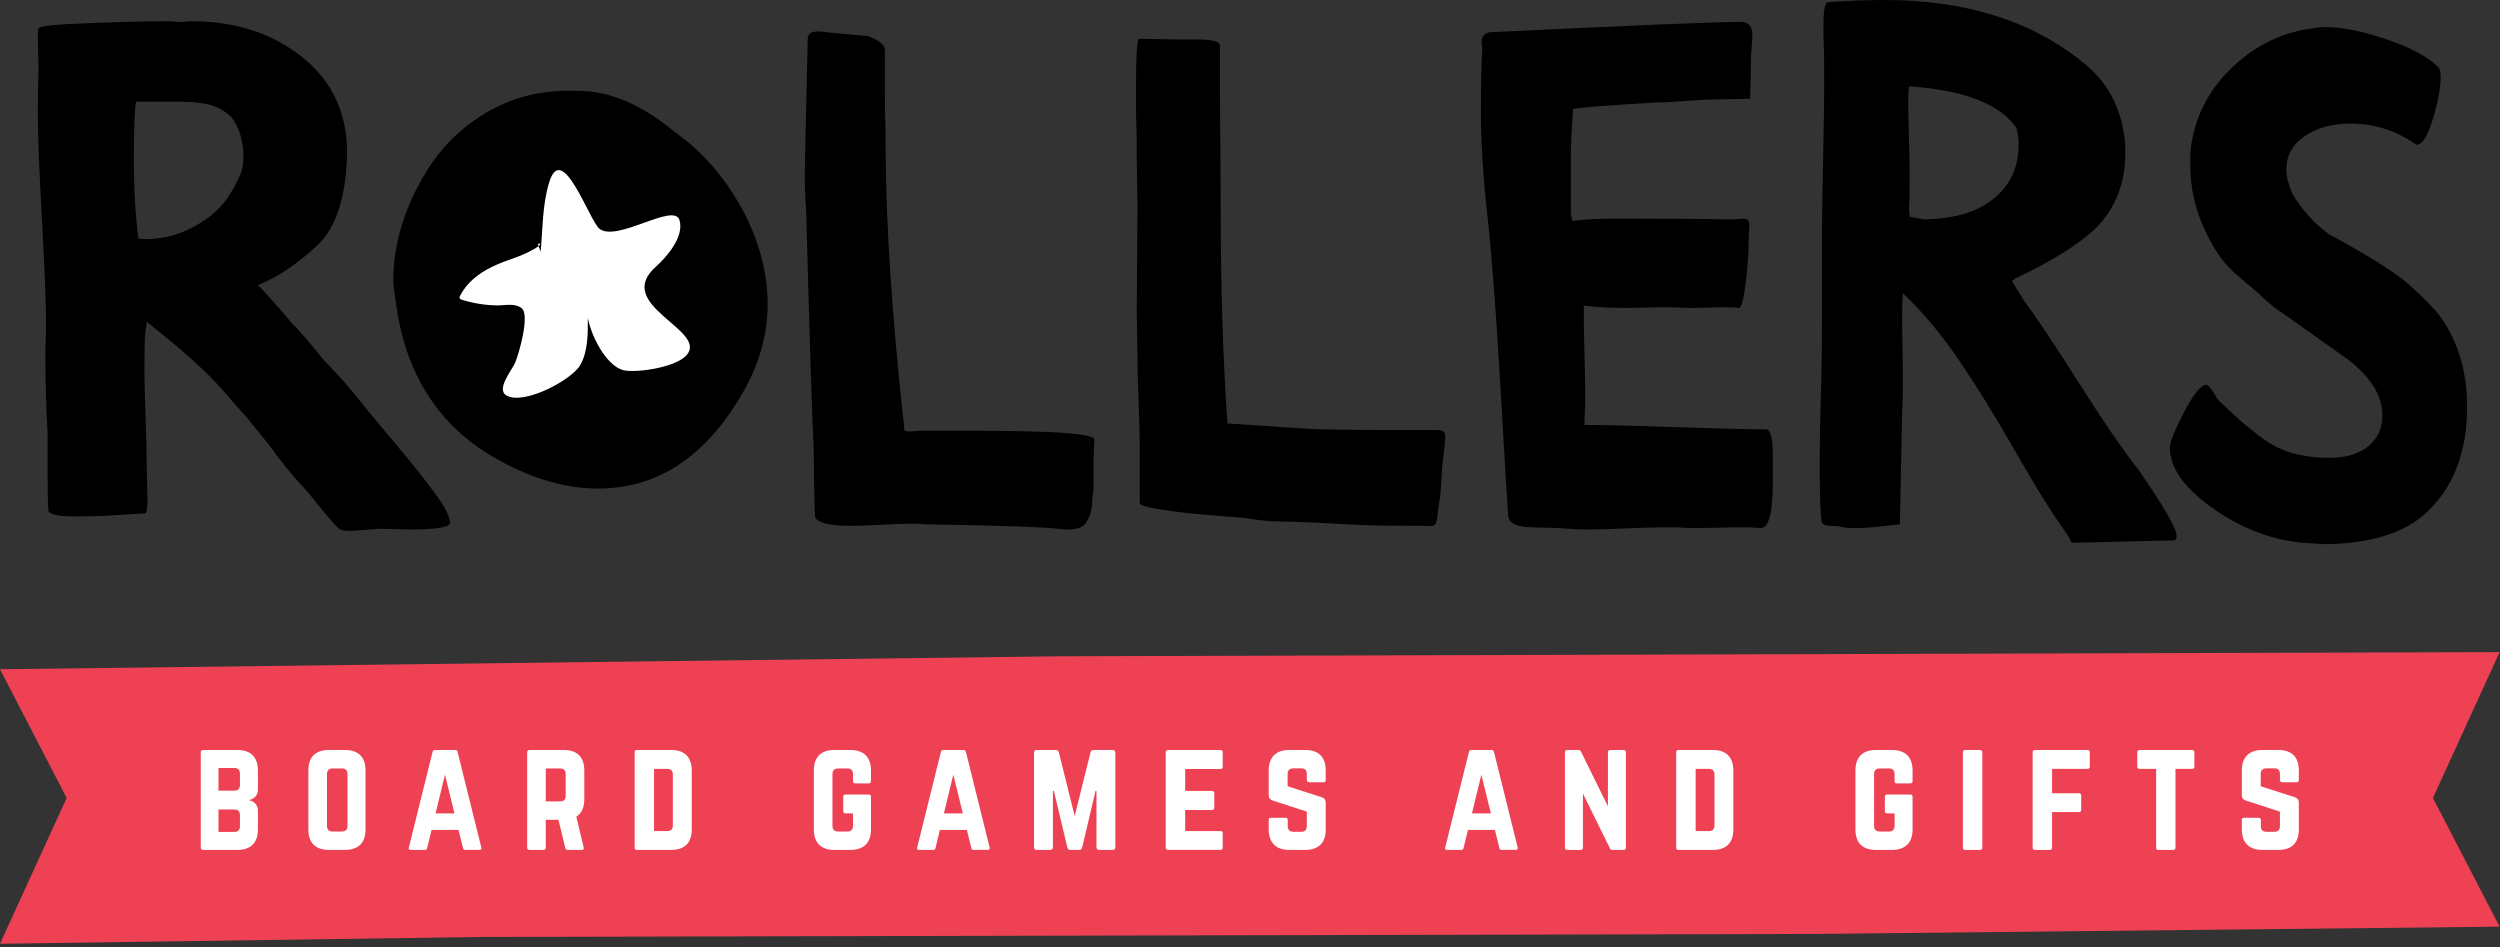
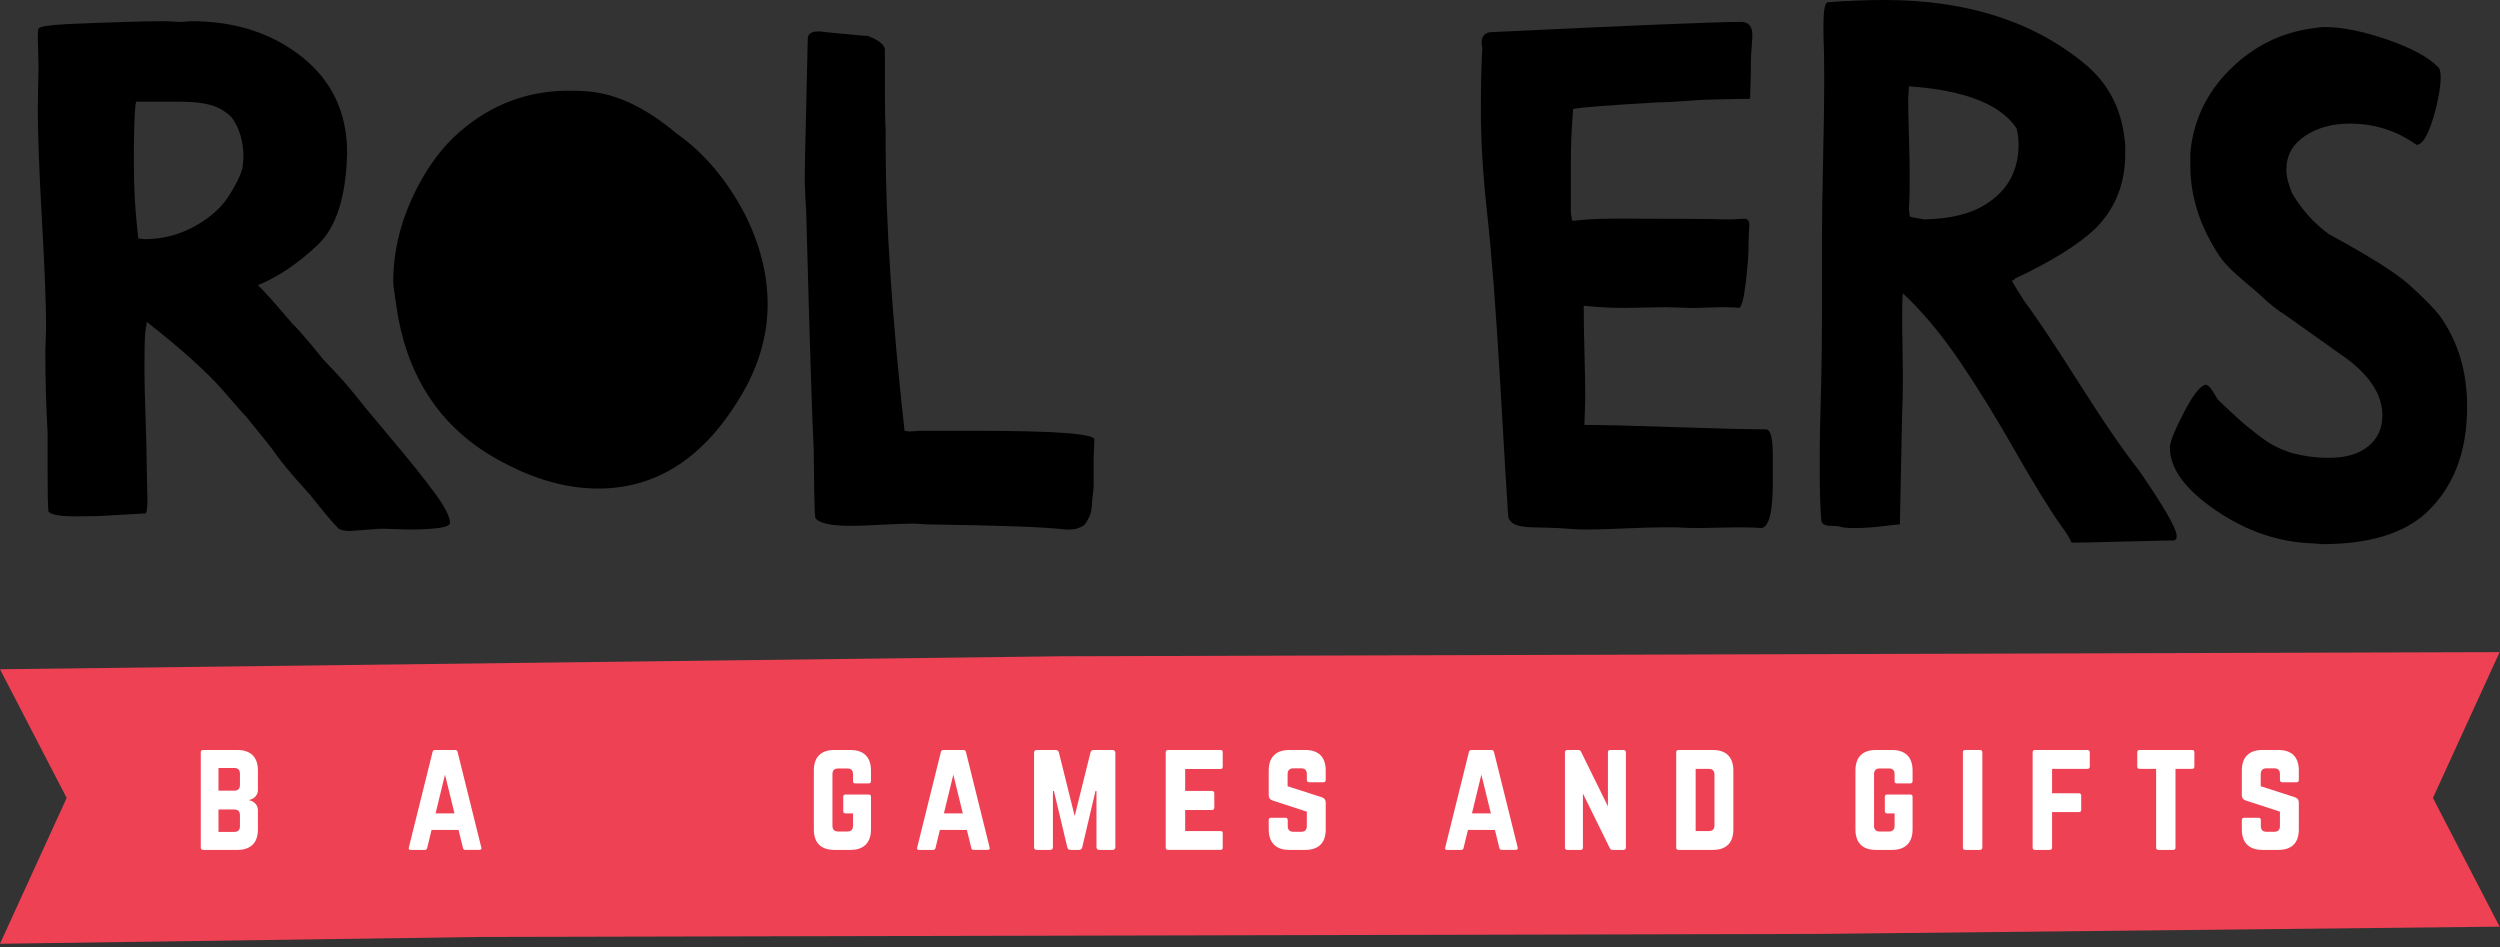
<svg xmlns="http://www.w3.org/2000/svg" width="100%" height="100%" viewBox="0 0 438 166" version="1.1" xml:space="preserve" style="fill-rule:evenodd;clip-rule:evenodd;stroke-linejoin:round;stroke-miterlimit:1.414;">
  <rect x="0" y="0" width="438" height="166" fill="#333333" stroke="none" />
  <g id="Layer-1">
    <path d="M27.953,17.81l-4.108,0c0,0.087 -0.023,0.215 -0.067,0.385c-0.045,0.172 -0.065,0.301 -0.065,0.385c-0.179,2.049 -0.266,5.252 -0.266,9.61c0,4.785 0.266,9.311 0.795,13.582c0.087,0 0.266,0.022 0.53,0.064c0.265,0.044 0.442,0.064 0.531,0.064c3.002,0 5.807,-0.683 8.414,-2.05c2.604,-1.365 4.615,-3.031 6.029,-4.997c1.677,-2.564 2.604,-4.485 2.783,-5.767c0,-0.17 0.021,-0.426 0.066,-0.768c0.044,-0.341 0.066,-0.555 0.066,-0.641c0,-2.903 -0.708,-5.296 -2.12,-7.176c-0.884,-0.853 -1.9,-1.494 -3.048,-1.921c-1.503,-0.513 -3.534,-0.77 -6.095,-0.77l-3.445,0Zm15.105,55.1c-0.442,-0.427 -1.767,-1.923 -3.974,-4.486c-2.829,-3.245 -7.288,-7.26 -13.384,-12.045l0,0.128c0,0.173 -0.046,0.493 -0.133,0.962c-0.089,0.47 -0.133,0.79 -0.133,0.961c-0.088,1.367 -0.131,3.459 -0.131,6.278c0,1.88 0.066,4.677 0.198,8.393c0.133,3.717 0.199,6.516 0.199,8.394c0,0.684 0.021,1.71 0.066,3.075c0.043,1.367 0.067,2.306 0.067,2.819c0,1.709 -0.133,2.563 -0.399,2.563l-6.757,0.383c-1.06,0.087 -2.915,0.129 -5.566,0.129c-2.739,0 -4.285,-0.299 -4.637,-0.897c-0.089,-1.195 -0.133,-3.331 -0.133,-6.406l0,-2.051l0,-5.254c-0.265,-4.696 -0.398,-9.482 -0.398,-14.351c0,-0.512 0.022,-1.195 0.067,-2.05c0.044,-0.853 0.066,-1.538 0.066,-2.05c0,-4.015 -0.244,-10.316 -0.728,-18.901c-0.487,-8.585 -0.73,-15.139 -0.73,-19.669c0,-0.768 0.022,-2.005 0.066,-3.715c0.044,-1.708 0.067,-2.948 0.067,-3.716c0,-0.427 -0.023,-1.196 -0.067,-2.307c-0.044,-1.109 -0.066,-1.878 -0.066,-2.307c0,-1.025 0.044,-1.621 0.133,-1.793c0.176,-0.34 1.809,-0.597 4.903,-0.769c7.773,-0.341 13.603,-0.513 17.491,-0.513c0.265,0 0.683,0.023 1.259,0.065c0.573,0.044 1.037,0.063 1.392,0.063c0.176,0 0.464,-0.019 0.861,-0.063c0.398,-0.042 0.683,-0.065 0.861,-0.065c7.686,0 14.156,2.095 19.413,6.279c5.254,4.186 7.884,9.783 7.884,16.786c-0.178,7.688 -1.901,13.07 -5.168,16.145c-3.445,3.247 -6.936,5.596 -10.468,7.048c0.795,0.685 2.826,2.946 6.095,6.791l0,0.128l0.133,0c0.617,0.599 1.501,1.582 2.65,2.947c1.147,1.367 1.988,2.393 2.518,3.075c2.472,2.563 4.283,4.572 5.433,6.023c1.06,1.367 3.246,4.017 6.559,7.944c3.313,3.931 5.808,7.048 7.487,9.355c1.855,2.478 2.783,4.272 2.783,5.382c0,0.768 -2.431,1.152 -7.288,1.152c-0.531,0 -1.259,-0.022 -2.187,-0.064c-0.928,-0.043 -1.569,-0.064 -1.922,-0.064l-0.927,0l-5.167,0.385c-1.061,0 -1.769,-0.172 -2.121,-0.513c-0.795,-0.768 -2.518,-2.819 -5.168,-6.15l-0.132,0l0,-0.128c-2.828,-3.075 -4.904,-5.595 -6.229,-7.561c-0.178,-0.256 -1.722,-2.178 -4.638,-5.765" style="fill-rule:nonzero;" />
    <path d="M103.086,16.017c4.945,0.429 10.069,2.863 15.37,7.305c4.857,3.417 8.878,8.158 12.058,14.222c2.65,5.298 3.975,10.552 3.975,15.761c0,4.869 -1.238,9.654 -3.71,14.352c-6.538,11.961 -15.195,17.939 -25.972,17.939c-6.183,-0.001 -12.587,-2.008 -19.213,-6.023c-9.1,-5.638 -14.488,-14.308 -16.166,-26.011c-0.001,-0.172 -0.09,-0.79 -0.266,-1.859c-0.178,-1.068 -0.264,-1.858 -0.264,-2.371c-0.001,-5.552 1.411,-11.061 4.24,-16.53c2.031,-3.927 4.46,-7.131 7.288,-9.609c5.565,-4.869 11.97,-7.304 19.215,-7.304c1.501,0 2.648,0.044 3.445,0.128" style="fill-rule:nonzero;" />
    <path d="M143.766,5.51c0.441,0.086 1.656,0.214 3.645,0.385c1.987,0.172 3.378,0.3 4.173,0.384l0.398,0c1.855,0.684 2.87,1.454 3.048,2.306l0,7.304c0,3.075 0.043,5.34 0.132,6.791l0,2.563c0,13.582 1.104,30.327 3.313,50.23c0.087,0 0.22,0.021 0.397,0.063c0.176,0.045 0.309,0.065 0.398,0.065l1.987,-0.128l9.541,0c13.957,0 20.937,0.513 20.937,1.537c0,0.173 -0.023,0.686 -0.067,1.538c-0.045,0.855 -0.066,1.582 -0.066,2.178l0,4.485c0,0.342 -0.045,0.813 -0.132,1.409c-0.089,0.599 -0.133,1.07 -0.133,1.411c0,0.341 -0.046,0.768 -0.133,1.281c-0.088,0.512 -0.198,0.896 -0.331,1.153c-0.132,0.256 -0.288,0.557 -0.463,0.897c-0.178,0.342 -0.398,0.598 -0.663,0.768c-0.265,0.173 -0.596,0.32 -0.994,0.449c-0.397,0.128 -0.861,0.192 -1.391,0.192l-0.662,0c-3.359,-0.426 -11.442,-0.725 -24.249,-0.897l-2.121,-0.128l-0.795,0c-1.06,0 -2.783,0.064 -5.168,0.193c-2.385,0.128 -4.154,0.191 -5.3,0.191c-3.534,0 -5.612,-0.468 -6.229,-1.409c-0.089,-0.683 -0.155,-2.454 -0.198,-5.317c-0.046,-2.862 -0.066,-4.505 -0.066,-4.934l0,-1.537c-0.265,-4.697 -0.708,-18.622 -1.326,-41.774l-0.132,-2.177c0,-0.341 -0.023,-0.875 -0.066,-1.602c-0.046,-0.725 -0.066,-1.26 -0.066,-1.601c0,-1.623 0.087,-6.023 0.264,-13.199c0.176,-7.175 0.266,-11.104 0.266,-11.789c0,-0.852 0.616,-1.281 1.855,-1.281l0.397,0Z" style="fill-rule:nonzero;" />
-     <path d="M213.731,7.944l0,9.098c0,1.965 0.021,4.657 0.066,8.072c0.044,3.418 0.067,6.109 0.067,8.073l0,2.691c0,14.351 0.397,27.123 1.192,38.313c1.237,0.086 5.742,0.384 13.517,0.897c2.296,0.171 8.17,0.256 17.624,0.256l5.565,0c0.971,0 1.457,0.342 1.457,1.025c0,0.257 -0.045,0.833 -0.133,1.73c-0.088,0.897 -0.177,1.688 -0.264,2.37c-0.089,0.429 -0.178,1.538 -0.265,3.332c-0.089,1.794 -0.222,3.162 -0.397,4.1c-0.09,0.513 -0.179,1.197 -0.266,2.051c-0.089,0.854 -0.198,1.431 -0.331,1.729c-0.133,0.301 -0.377,0.449 -0.728,0.449c-5.832,0 -9.806,-0.042 -11.926,-0.128c-1.68,-0.084 -4.175,-0.212 -7.488,-0.384c-3.312,-0.171 -5.763,-0.257 -7.354,-0.257c-1.503,0 -3.577,-0.212 -6.228,-0.641c-0.088,0 -1.966,-0.148 -5.631,-0.448c-3.667,-0.299 -6.671,-0.64 -9.011,-1.025c-2.342,-0.385 -3.512,-0.747 -3.512,-1.089l0,-9.738c0,-1.878 -0.066,-4.505 -0.198,-7.881c-0.133,-3.373 -0.199,-5.958 -0.199,-7.752c0,-0.94 -0.023,-2.307 -0.067,-4.101c-0.045,-1.794 -0.065,-3.117 -0.065,-3.972c0,-2.134 0.02,-5.209 0.065,-9.226c0.044,-4.014 0.067,-7.047 0.067,-9.098c0,-0.938 -0.023,-2.39 -0.067,-4.356c-0.045,-1.964 -0.065,-3.502 -0.065,-4.613l0,-3.588c0,-0.426 -0.024,-1.109 -0.067,-2.05c-0.046,-0.94 -0.066,-1.666 -0.066,-2.179l0,-1.153l0,-2.306c0,-6.235 0.176,-9.354 0.53,-9.354l7.156,0.128l3.047,0c2.651,0 3.975,0.342 3.975,1.025" style="fill-rule:nonzero;" />
    <path d="M305.031,3.844c1.325,0 1.987,0.77 1.987,2.307c0,0.342 -0.045,1.069 -0.132,2.178c-0.088,1.112 -0.132,1.966 -0.132,2.563l0,1.537l-0.133,4.87c-0.529,0 -1.59,0.022 -3.18,0.064c-1.591,0.044 -2.65,0.064 -3.181,0.064c-1.059,0 -2.695,0.086 -4.902,0.256c-2.21,0.173 -3.889,0.257 -5.036,0.257c-8.745,0.511 -13.648,0.896 -14.708,1.153c-0.266,3.503 -0.397,6.406 -0.397,8.713l0,9.353c0,0.343 0.086,0.856 0.264,1.539c2.12,-0.256 4.46,-0.385 7.024,-0.385l3.445,0c8.48,0 13.957,0.044 16.431,0.129l0.795,0c0.352,0 0.794,-0.021 1.325,-0.065c0.53,-0.042 0.882,-0.064 1.06,-0.064c0.617,0 0.928,0.385 0.928,1.153c0,0.086 -0.023,0.448 -0.066,1.09c-0.046,0.641 -0.067,1.217 -0.067,1.729c0,2.223 -0.178,4.721 -0.53,7.497c-0.354,2.776 -0.751,4.164 -1.192,4.164c-0.531,-0.084 -1.503,-0.128 -2.916,-0.128c-0.53,0 -1.325,0.022 -2.385,0.064c-1.06,0.044 -1.812,0.064 -2.252,0.064l-1.194,0c-0.442,0 -1.105,-0.02 -1.987,-0.064c-0.884,-0.042 -1.503,-0.064 -1.855,-0.064c-0.795,0 -2.01,0.022 -3.644,0.064c-1.636,0.044 -2.894,0.064 -3.776,0.064c-2.475,0 -4.86,-0.128 -7.156,-0.384c0,2.305 0.043,5.083 0.132,8.328c0.087,3.248 0.133,5.98 0.133,8.201c0,0.429 -0.023,1.111 -0.066,2.05c-0.046,0.941 -0.067,1.71 -0.067,2.307c3.092,0 8.369,0.127 15.835,0.384c7.464,0.256 12.787,0.384 15.968,0.384c0.795,0 1.192,1.538 1.192,4.613l0,4.742c0,5.297 -0.708,7.944 -2.12,7.944c-0.795,-0.084 -2.12,-0.128 -3.975,-0.128c-0.708,0 -1.834,0.021 -3.379,0.063c-1.547,0.044 -2.673,0.065 -3.379,0.065c-1.769,0 -3.048,-0.042 -3.843,-0.128l-2.385,0c-1.59,0 -3.866,0.063 -6.824,0.192c-2.961,0.128 -5.191,0.192 -6.692,0.192c-1.239,0 -2.915,-0.086 -5.035,-0.256c-0.444,0 -1.126,-0.021 -2.054,-0.065c-0.928,-0.042 -1.723,-0.063 -2.386,-0.063c-0.662,0 -1.347,-0.064 -2.054,-0.192c-0.708,-0.128 -1.258,-0.363 -1.656,-0.705c-0.397,-0.34 -0.596,-0.769 -0.596,-1.282c-0.178,-2.562 -0.642,-10.314 -1.391,-23.257c-0.752,-12.941 -1.525,-22.914 -2.319,-29.919c-0.708,-6.578 -1.06,-12.471 -1.06,-17.683c0,-4.697 0.087,-8.371 0.265,-11.02c-0.089,-0.171 -0.133,-0.468 -0.133,-0.897c0,-1.025 0.484,-1.621 1.458,-1.794c24.999,-1.195 39.531,-1.794 43.596,-1.794l0.397,0Z" style="fill-rule:nonzero;" />
    <path d="M334.448,15.12c0,0.256 -0.022,0.621 -0.066,1.089c-0.045,0.471 -0.066,0.833 -0.066,1.09c0,1.453 0.043,3.695 0.132,6.726c0.087,3.033 0.133,5.276 0.133,6.728c0,2.648 -0.046,4.57 -0.133,5.765c0,0.173 0.021,0.408 0.066,0.706c0.044,0.3 0.067,0.534 0.067,0.705c0.176,0.086 1.014,0.255 2.517,0.512c4.593,-0.085 8.216,-0.981 10.867,-2.691c3.796,-2.391 5.697,-5.895 5.697,-10.507c0,-0.939 -0.132,-1.878 -0.398,-2.819c-2.828,-4.185 -9.099,-6.619 -18.816,-7.304m-14.179,-14.735c3.622,-0.257 6.935,-0.385 9.939,-0.385c14.311,0 25.972,3.716 34.982,11.147c4.328,3.504 6.713,8.287 7.156,14.352l0,1.409c0,5.298 -1.768,9.697 -5.3,13.198c-3.004,2.82 -7.686,5.725 -14.046,8.714c0,0.086 -0.089,0.172 -0.265,0.256l-0.266,0.128c0.087,0.173 0.243,0.429 0.464,0.77c0.22,0.341 0.375,0.598 0.464,0.768c0.087,0.172 0.22,0.385 0.398,0.641c0.175,0.256 0.331,0.492 0.464,0.705c0.132,0.214 0.242,0.406 0.331,0.576c2.12,2.819 5.343,7.646 9.673,14.479c4.328,6.835 7.818,11.917 10.468,15.248c4.416,6.408 6.626,10.251 6.626,11.533c0,0.512 -0.221,0.769 -0.663,0.769c-0.884,0 -3.822,0.064 -8.811,0.192c-4.993,0.129 -7.974,0.192 -8.945,0.192c-0.265,-0.685 -0.841,-1.623 -1.722,-2.818c-2.121,-2.99 -4.86,-7.433 -8.216,-13.326c-3.359,-5.895 -6.605,-11.149 -9.739,-15.762c-3.137,-4.613 -6.427,-8.541 -9.873,-11.788c-0.088,0.684 -0.132,2.093 -0.132,4.228c0,1.281 0.02,3.075 0.066,5.382c0.043,2.307 0.066,4.017 0.066,5.125c0,2.735 -0.045,4.785 -0.132,6.151l-0.398,19.605c-0.264,0 -0.907,0.064 -1.921,0.192c-1.016,0.128 -2.033,0.237 -3.048,0.321c-1.016,0.086 -1.921,0.128 -2.716,0.128c-1.503,0 -2.431,-0.084 -2.784,-0.256c-0.353,-0.085 -0.839,-0.129 -1.457,-0.129c-0.619,0 -1.083,-0.084 -1.391,-0.256c-0.311,-0.17 -0.464,-0.513 -0.464,-1.025c-0.178,-1.878 -0.265,-4.954 -0.265,-9.226c0,-4.101 0.087,-8.97 0.265,-14.607c0.087,-2.904 0.133,-7.132 0.133,-12.686l0,-12.686c0,-3.159 0.066,-7.73 0.198,-13.711c0.133,-5.978 0.199,-10.506 0.199,-13.582c0,-3.587 -0.046,-6.321 -0.133,-8.201l0,-1.794c0,-2.646 0.266,-3.971 0.795,-3.971" style="fill-rule:nonzero;" />
    <path d="M401.365,79.316c2.208,0.599 4.417,0.897 6.626,0.897c3.002,0 5.321,-0.682 6.957,-2.05c1.634,-1.366 2.451,-3.159 2.451,-5.382c0,-3.415 -1.987,-6.663 -5.963,-9.738c-6.979,-4.954 -10.646,-7.56 -10.998,-7.817c-1.414,-0.852 -2.916,-2.05 -4.506,-3.588c-0.353,-0.34 -1.149,-1.024 -2.384,-2.05c-1.239,-1.025 -2.253,-1.942 -3.048,-2.754c-0.795,-0.811 -1.458,-1.644 -1.988,-2.499c-3.18,-4.954 -4.77,-10.079 -4.77,-15.376l0,-2.179c0.529,-5.638 2.826,-10.485 6.891,-14.543c4.061,-4.057 8.832,-6.472 14.31,-7.24c0.882,-0.17 1.677,-0.256 2.386,-0.256c3.002,0 6.625,0.726 10.865,2.178c4.24,1.454 7.242,3.075 9.011,4.869c0.264,0.257 0.397,0.855 0.397,1.794c0,1.454 -0.31,3.376 -0.927,5.766c-1.06,4.017 -2.165,6.023 -3.313,6.023c-3.445,-2.477 -7.334,-3.716 -11.661,-3.716c-3.093,0 -5.721,0.726 -7.884,2.178c-2.166,1.454 -3.247,3.418 -3.247,5.894c0,1.197 0.353,2.607 1.061,4.229c1.676,2.819 3.796,5.17 6.36,7.047c7.066,3.844 11.748,6.792 14.046,8.841c2.561,2.307 4.373,4.145 5.432,5.511c3.181,4.442 4.771,9.738 4.771,15.889c0,8.03 -2.431,14.266 -7.288,18.708c-3.975,3.588 -10.027,5.382 -18.153,5.382c-0.089,0 -0.311,-0.023 -0.663,-0.065c-0.354,-0.044 -0.62,-0.064 -0.795,-0.064c-6.009,-0.172 -11.706,-2.094 -17.094,-5.766c-5.39,-3.672 -8.083,-7.346 -8.083,-11.019c0,-0.94 0.795,-2.948 2.385,-6.023c1.59,-3.075 2.87,-4.741 3.842,-4.998c0.266,0 0.551,0.192 0.862,0.577c0.308,0.385 0.596,0.813 0.861,1.281c0.266,0.471 0.441,0.749 0.53,0.833c0.353,0.342 1.148,1.089 2.386,2.243c1.235,1.153 2.097,1.921 2.584,2.306c0.484,0.385 1.192,0.942 2.12,1.666c0.927,0.727 1.832,1.325 2.716,1.794c0.882,0.47 1.855,0.877 2.915,1.217" style="fill-rule:nonzero;" />
    <path d="M437.93,162.348l-119.118,1.272l-234.774,0.536l-84.038,1.192l11.681,-25.548l-11.681,-22.547l186.039,-2.275l251.891,-0.725l-11.681,25.547l11.681,22.548Z" style="fill:#ee4254;fill-rule:nonzero;" />
    <path d="M38.278,145.754l2.759,0c0.667,0 1.001,-0.334 1.001,-1.001l0,-1.929c0,-0.667 -0.334,-1.001 -1.001,-1.001l-2.759,0l0,3.931Zm0,-7.227l2.759,0c0.325,0 0.573,-0.085 0.745,-0.256c0.17,-0.17 0.256,-0.411 0.256,-0.72l0,-2.002c0,-0.667 -0.334,-1.001 -1.001,-1.001l-2.759,0l0,3.979Zm-3.101,9.974l0,-16.699c0,-0.27 0.134,-0.403 0.403,-0.403l5.99,0c1.178,0 2.075,0.305 2.691,0.915c0.618,0.611 0.926,1.505 0.926,2.685l0,3.382c0,0.456 -0.147,0.847 -0.442,1.172c-0.295,0.325 -0.668,0.524 -1.12,0.598l0,0.049c0.452,0.073 0.825,0.275 1.12,0.604c0.295,0.329 0.442,0.721 0.442,1.178l0,3.32c0,1.181 -0.308,2.076 -0.926,2.685c-0.616,0.612 -1.513,0.916 -2.691,0.916l-5.99,0c-0.122,0 -0.22,-0.037 -0.293,-0.109c-0.073,-0.074 -0.11,-0.172 -0.11,-0.293" style="fill:#fff;fill-rule:nonzero;" />
-     <path d="M57.286,144.679c0,0.667 0.334,1.001 1.002,1.001l1.599,0c0.667,0 1.001,-0.334 1.001,-1.001l0,-9.046c0,-0.667 -0.334,-1 -1.001,-1l-1.599,0c-0.668,0 -1.002,0.333 -1.002,1l0,9.046Zm-3.259,0.622l0,-10.303c0,-1.179 0.306,-2.074 0.915,-2.685c0.612,-0.61 1.506,-0.915 2.686,-0.915l2.808,0c1.18,0 2.075,0.305 2.686,0.915c0.609,0.611 0.915,1.506 0.915,2.685l0,10.303c0,1.181 -0.306,2.076 -0.915,2.686c-0.611,0.611 -1.506,0.916 -2.686,0.916l-2.808,0c-1.18,0 -2.074,-0.305 -2.686,-0.916c-0.609,-0.61 -0.915,-1.505 -0.915,-2.686" style="fill:#fff;fill-rule:nonzero;" />
    <path d="M76.313,142.507l3.314,0l-1.666,-6.795l-1.648,6.794Zm-4.682,5.969l4.151,-16.722c0.049,-0.237 0.193,-0.355 0.432,-0.355l3.523,0c0.239,0 0.384,0.113 0.432,0.339l4.151,16.725c0.016,0.059 0.024,0.108 0.024,0.15c0,0.195 -0.128,0.29 -0.383,0.29l-2.458,0c-0.213,0 -0.345,-0.119 -0.395,-0.357l-0.771,-3.145l-4.726,0l-0.766,3.156c-0.05,0.231 -0.185,0.346 -0.407,0.346l-2.475,0c-0.238,0 -0.357,-0.089 -0.357,-0.268c0,-0.048 0.009,-0.101 0.025,-0.159" style="fill:#fff;fill-rule:nonzero;" />
-     <path d="M95.619,140.407l2.49,0c0.668,0 1.002,-0.334 1.002,-1.001l0,-3.772c0,-0.667 -0.334,-1 -1.002,-1l-2.49,0l0,5.773Zm-3.259,8.094l0,-16.699c0,-0.124 0.036,-0.221 0.111,-0.293c0.072,-0.075 0.169,-0.111 0.293,-0.111l6.005,0c1.18,0 2.075,0.306 2.686,0.915c0.609,0.612 0.915,1.506 0.915,2.686l0,5.029c0,1.457 -0.468,2.475 -1.403,3.053l1.293,5.371c0.074,0.301 -0.04,0.451 -0.342,0.451l-2.453,0c-0.237,0 -0.379,-0.118 -0.428,-0.353l-1.195,-4.92l-2.223,0l0,4.871c0,0.121 -0.036,0.219 -0.109,0.293c-0.074,0.072 -0.171,0.109 -0.293,0.109l-2.453,0c-0.124,0 -0.221,-0.037 -0.293,-0.109c-0.075,-0.074 -0.111,-0.172 -0.111,-0.293" style="fill:#fff;fill-rule:nonzero;" />
-     <path d="M114.591,145.607l2.295,0c0.668,0 1.002,-0.334 1.002,-1.001l0,-8.875c0,-0.684 -0.334,-1.025 -1.002,-1.025l-2.295,0l0,10.901Zm-3.405,2.894l0,-16.7c0,-0.269 0.134,-0.403 0.403,-0.403l6.006,0c1.18,0 2.074,0.31 2.685,0.928c0.61,0.618 0.915,1.517 0.915,2.698l0,10.277c0,1.181 -0.305,2.077 -0.915,2.686c-0.611,0.611 -1.505,0.916 -2.685,0.916l-6.006,0c-0.269,0 -0.403,-0.135 -0.403,-0.402" style="fill:#fff;fill-rule:nonzero;" />
    <path d="M142.586,145.301l0,-10.303c0,-1.179 0.306,-2.074 0.915,-2.685c0.611,-0.61 1.506,-0.915 2.686,-0.915l2.808,0c1.163,0 2.055,0.307 2.673,0.922c0.618,0.614 0.928,1.506 0.928,2.678l0,1.856c0,0.123 -0.036,0.22 -0.111,0.293c-0.072,0.074 -0.17,0.11 -0.293,0.11l-2.355,0c-0.261,0 -0.391,-0.134 -0.391,-0.403l0,-1.221c0,-0.667 -0.334,-1 -1.001,-1l-1.598,0c-0.668,0 -1.002,0.333 -1.002,1l0,9.046c0,0.667 0.334,1.001 1.002,1.001l1.598,0c0.667,0 1.001,-0.334 1.001,-1.001l0,-2.173l-1.306,0c-0.268,0 -0.403,-0.135 -0.403,-0.402l0,-2.503c0,-0.269 0.135,-0.404 0.403,-0.404l4.052,0c0.27,0 0.404,0.135 0.404,0.404l0,5.7c0,1.172 -0.31,2.065 -0.928,2.68c-0.618,0.615 -1.51,0.922 -2.673,0.922l-2.808,0c-1.18,0 -2.075,-0.305 -2.686,-0.916c-0.609,-0.61 -0.915,-1.505 -0.915,-2.686" style="fill:#fff;fill-rule:nonzero;" />
    <path d="M165.373,142.507l3.314,0l-1.666,-6.795l-1.648,6.794Zm-4.682,5.969l4.151,-16.722c0.049,-0.237 0.193,-0.355 0.432,-0.355l3.523,0c0.239,0 0.384,0.113 0.432,0.339l4.151,16.725c0.016,0.059 0.024,0.108 0.024,0.15c0,0.195 -0.128,0.29 -0.383,0.29l-2.458,0c-0.213,0 -0.345,-0.119 -0.395,-0.357l-0.771,-3.145l-4.726,0l-0.766,3.156c-0.05,0.231 -0.185,0.346 -0.407,0.346l-2.475,0c-0.238,0 -0.357,-0.089 -0.357,-0.268c0,-0.048 0.009,-0.101 0.025,-0.159" style="fill:#fff;fill-rule:nonzero;" />
    <path d="M181.163,148.403l0,-16.504c0,-0.334 0.167,-0.501 0.5,-0.501l3.306,0c0.292,0 0.475,0.143 0.548,0.427l2.769,11.158l2.769,-11.158c0.073,-0.284 0.255,-0.427 0.548,-0.427l3.305,0c0.334,0 0.5,0.167 0.5,0.501l0,16.504c0,0.333 -0.165,0.5 -0.496,0.5l-2.314,0c-0.331,0 -0.497,-0.167 -0.497,-0.5l0,-9.827l-0.17,0l-2.333,9.899c-0.074,0.285 -0.263,0.428 -0.567,0.428l-1.478,0c-0.296,0 -0.481,-0.143 -0.555,-0.428l-2.356,-9.899l-0.171,0l0,9.827c0,0.333 -0.166,0.5 -0.5,0.5l-2.307,0c-0.334,0 -0.501,-0.167 -0.501,-0.5" style="fill:#fff;fill-rule:nonzero;" />
    <path d="M204.236,148.501l0,-16.699c0,-0.123 0.034,-0.221 0.104,-0.293c0.069,-0.074 0.161,-0.111 0.274,-0.111l9.205,0c0.268,0 0.402,0.134 0.402,0.404l0,2.502c0,0.285 -0.134,0.427 -0.402,0.427l-6.178,0l0,3.845l4.7,0c0.269,0 0.404,0.143 0.404,0.427l0,2.478c0,0.286 -0.135,0.428 -0.404,0.428l-4.7,0l0,3.698l6.178,0c0.154,0 0.26,0.029 0.316,0.085c0.058,0.058 0.086,0.16 0.086,0.306l0,2.503c0,0.268 -0.134,0.402 -0.402,0.402l-9.205,0c-0.113,0 -0.205,-0.037 -0.274,-0.109c-0.07,-0.074 -0.104,-0.172 -0.104,-0.293" style="fill:#fff;fill-rule:nonzero;" />
    <path d="M222.28,145.301l0,-1.623c0,-0.269 0.133,-0.402 0.402,-0.402l2.529,0c0.267,0 0.401,0.133 0.401,0.402l0,1.05c0,0.667 0.334,1.001 1,1.001l1.344,0c0.668,0 1,-0.334 1,-1.001l0,-2.527l-5.992,-1.953c-0.457,-0.146 -0.684,-0.452 -0.684,-0.916l0,-4.334c0,-1.172 0.309,-2.064 0.926,-2.678c0.615,-0.615 1.506,-0.922 2.667,-0.922l2.8,0c1.177,0 2.07,0.305 2.679,0.915c0.608,0.611 0.912,1.506 0.912,2.685l0,1.649c0,0.268 -0.132,0.402 -0.4,0.402l-2.508,0c-0.12,0 -0.216,-0.036 -0.291,-0.109c-0.072,-0.074 -0.109,-0.171 -0.109,-0.293l0,-1.05c0,-0.659 -0.332,-0.989 -1,-0.989l-1.367,0c-0.319,0 -0.565,0.087 -0.739,0.258c-0.174,0.172 -0.263,0.417 -0.263,0.737l0,2.149l6.037,1.942c0.427,0.154 0.641,0.462 0.641,0.925l0,4.69c0,1.178 -0.304,2.071 -0.912,2.68c-0.609,0.609 -1.502,0.914 -2.679,0.914l-2.801,0c-1.161,0 -2.052,-0.307 -2.667,-0.922c-0.617,-0.615 -0.925,-1.508 -0.925,-2.68" style="fill:#fff;fill-rule:nonzero;" />
    <path d="M257.886,142.507l3.314,0l-1.666,-6.795l-1.648,6.794Zm-4.682,5.969l4.151,-16.722c0.049,-0.237 0.193,-0.355 0.433,-0.355l3.522,0c0.24,0 0.385,0.113 0.433,0.339l4.151,16.725c0.015,0.059 0.023,0.108 0.023,0.15c0,0.195 -0.127,0.29 -0.383,0.29l-2.457,0c-0.214,0 -0.345,-0.119 -0.396,-0.357l-0.77,-3.145l-4.726,0l-0.766,3.156c-0.051,0.231 -0.185,0.346 -0.408,0.346l-2.475,0c-0.238,0 -0.357,-0.089 -0.357,-0.268c0,-0.048 0.01,-0.101 0.025,-0.159" style="fill:#fff;fill-rule:nonzero;" />
    <path d="M274.177,148.501l0,-16.699c0,-0.123 0.037,-0.221 0.111,-0.293c0.073,-0.074 0.17,-0.111 0.293,-0.111l1.977,0c0.203,0 0.353,0.111 0.451,0.33l4.701,9.546l0,-9.472c0,-0.27 0.133,-0.404 0.403,-0.404l2.343,0c0.121,0 0.219,0.037 0.293,0.111c0.073,0.072 0.11,0.17 0.11,0.293l0,16.699c0,0.121 -0.037,0.219 -0.11,0.293c-0.074,0.072 -0.172,0.109 -0.293,0.109l-1.978,0c-0.203,0 -0.354,-0.109 -0.451,-0.33l-4.7,-9.545l0,9.473c0,0.268 -0.13,0.402 -0.39,0.402l-2.356,0c-0.123,0 -0.22,-0.037 -0.293,-0.109c-0.074,-0.074 -0.111,-0.172 -0.111,-0.293" style="fill:#fff;fill-rule:nonzero;" />
    <path d="M297.079,145.607l2.295,0c0.668,0 1.002,-0.334 1.002,-1.001l0,-8.875c0,-0.684 -0.334,-1.025 -1.002,-1.025l-2.295,0l0,10.901Zm-3.406,2.894l0,-16.7c0,-0.269 0.135,-0.403 0.404,-0.403l6.006,0c1.18,0 2.074,0.31 2.685,0.928c0.61,0.618 0.915,1.517 0.915,2.698l0,10.277c0,1.181 -0.305,2.077 -0.915,2.686c-0.611,0.611 -1.505,0.916 -2.685,0.916l-6.006,0c-0.269,0 -0.404,-0.135 -0.404,-0.402" style="fill:#fff;fill-rule:nonzero;" />
    <path d="M325.073,145.301l0,-10.303c0,-1.179 0.308,-2.074 0.916,-2.685c0.611,-0.61 1.507,-0.915 2.686,-0.915l2.809,0c1.161,0 2.054,0.307 2.671,0.922c0.62,0.614 0.928,1.506 0.928,2.678l0,1.856c0,0.123 -0.034,0.22 -0.11,0.293c-0.072,0.074 -0.169,0.11 -0.293,0.11l-2.354,0c-0.262,0 -0.392,-0.134 -0.392,-0.403l0,-1.221c0,-0.667 -0.334,-1 -1.002,-1l-1.596,0c-0.668,0 -1.002,0.333 -1.002,1l0,9.046c0,0.667 0.334,1.001 1.002,1.001l1.596,0c0.668,0 1.002,-0.334 1.002,-1.001l0,-2.173l-1.305,0c-0.269,0 -0.404,-0.135 -0.404,-0.402l0,-2.503c0,-0.269 0.135,-0.404 0.404,-0.404l4.051,0c0.271,0 0.404,0.135 0.404,0.404l0,5.7c0,1.172 -0.309,2.065 -0.928,2.68c-0.618,0.615 -1.51,0.922 -2.672,0.922l-2.808,0c-1.18,0 -2.075,-0.305 -2.686,-0.916c-0.609,-0.61 -0.916,-1.505 -0.916,-2.686" style="fill:#fff;fill-rule:nonzero;" />
    <path d="M343.9,131.801c0,-0.27 0.133,-0.403 0.402,-0.403l2.6,0c0.123,0 0.221,0.036 0.293,0.11c0.074,0.072 0.109,0.17 0.109,0.293l0,16.699c0,0.121 -0.035,0.219 -0.109,0.293c-0.072,0.072 -0.17,0.11 -0.293,0.11l-2.6,0c-0.269,0 -0.402,-0.135 -0.402,-0.403l0,-16.699Z" style="fill:#fff;fill-rule:nonzero;" />
    <path d="M356.12,148.501l0,-16.699c0,-0.27 0.133,-0.404 0.402,-0.404l9.203,0c0.124,0 0.221,0.037 0.293,0.111c0.075,0.072 0.112,0.17 0.112,0.293l0,2.502c0,0.122 -0.037,0.219 -0.112,0.293c-0.072,0.073 -0.169,0.109 -0.293,0.109l-6.201,0l0,4.274l4.701,0c0.122,0 0.219,0.036 0.293,0.109c0.073,0.073 0.11,0.171 0.11,0.293l0,2.502c0,0.261 -0.135,0.39 -0.403,0.39l-4.701,0l0,6.227c0,0.121 -0.035,0.219 -0.109,0.293c-0.072,0.072 -0.17,0.109 -0.293,0.109l-2.6,0c-0.269,0 -0.402,-0.134 -0.402,-0.402" style="fill:#fff;fill-rule:nonzero;" />
    <path d="M374.445,131.801c0,-0.123 0.037,-0.221 0.109,-0.293c0.075,-0.074 0.172,-0.11 0.293,-0.11l9.205,0c0.268,0 0.403,0.133 0.403,0.403l0,2.502c0,0.269 -0.135,0.402 -0.403,0.402l-2.906,0l0,13.795c0,0.268 -0.129,0.403 -0.39,0.403l-2.6,0c-0.268,0 -0.402,-0.135 -0.402,-0.403l0,-13.795l-2.907,0c-0.121,0 -0.218,-0.036 -0.293,-0.109c-0.072,-0.073 -0.109,-0.171 -0.109,-0.293l0,-2.502Z" style="fill:#fff;fill-rule:nonzero;" />
    <path d="M392.769,145.301l0,-1.623c0,-0.269 0.133,-0.402 0.402,-0.402l2.528,0c0.267,0 0.402,0.133 0.402,0.402l0,1.05c0,0.667 0.334,1.001 1,1.001l1.344,0c0.668,0 1,-0.334 1,-1.001l0,-2.527l-5.992,-1.953c-0.457,-0.146 -0.684,-0.452 -0.684,-0.916l0,-4.334c0,-1.172 0.309,-2.064 0.926,-2.678c0.615,-0.615 1.506,-0.922 2.666,-0.922l2.801,0c1.177,0 2.07,0.305 2.679,0.915c0.608,0.611 0.912,1.506 0.912,2.685l0,1.649c0,0.268 -0.132,0.402 -0.4,0.402l-2.508,0c-0.121,0 -0.217,-0.036 -0.291,-0.109c-0.072,-0.074 -0.109,-0.171 -0.109,-0.293l0,-1.05c0,-0.659 -0.332,-0.989 -1,-0.989l-1.367,0c-0.319,0 -0.565,0.087 -0.739,0.258c-0.175,0.172 -0.263,0.417 -0.263,0.737l0,2.149l6.037,1.942c0.427,0.154 0.64,0.462 0.64,0.925l0,4.69c0,1.178 -0.304,2.071 -0.912,2.68c-0.609,0.609 -1.502,0.914 -2.679,0.914l-2.801,0c-1.16,0 -2.051,-0.307 -2.666,-0.922c-0.617,-0.615 -0.926,-1.508 -0.926,-2.68" style="fill:#fff;fill-rule:nonzero;" />
-     <path d="M94.729,44.097c0.358,-4.027 0.292,-8.275 1.493,-12.172c2.289,-7.425 7.058,6.866 8.833,8.182c3.135,2.323 12.997,-4.68 13.98,-1.565c0.966,3.06 -2.647,6.88 -4.113,8.175c-7.578,6.696 9.011,11.063 5.447,15.412c-1.774,2.164 -8.202,3.145 -10.811,2.796c-2.893,-0.387 -5.749,-5.272 -6.573,-9.193c0.02,2.661 0.047,5.827 -1.317,8.212c-1.519,2.655 -9.866,7.074 -12.923,5.356c-1.921,-1.083 1.008,-4.538 1.52,-5.783c0.711,-1.726 2.597,-8.373 1.123,-9.524c-1.18,-0.921 -2.852,-0.481 -4.225,-0.487c-2.081,-0.008 -4.182,-0.358 -6.171,-0.96c-0.199,-0.061 -0.428,-0.155 -0.475,-0.358c-0.032,-0.14 0.037,-0.282 0.105,-0.408c1.245,-2.342 3.218,-3.865 5.576,-5.028c2.74,-1.352 5.825,-1.885 8.318,-3.743c0.364,-0.697 -0.145,-0.093 -0.315,-0.353" style="fill:#fff;fill-rule:nonzero;" />
  </g>
</svg>